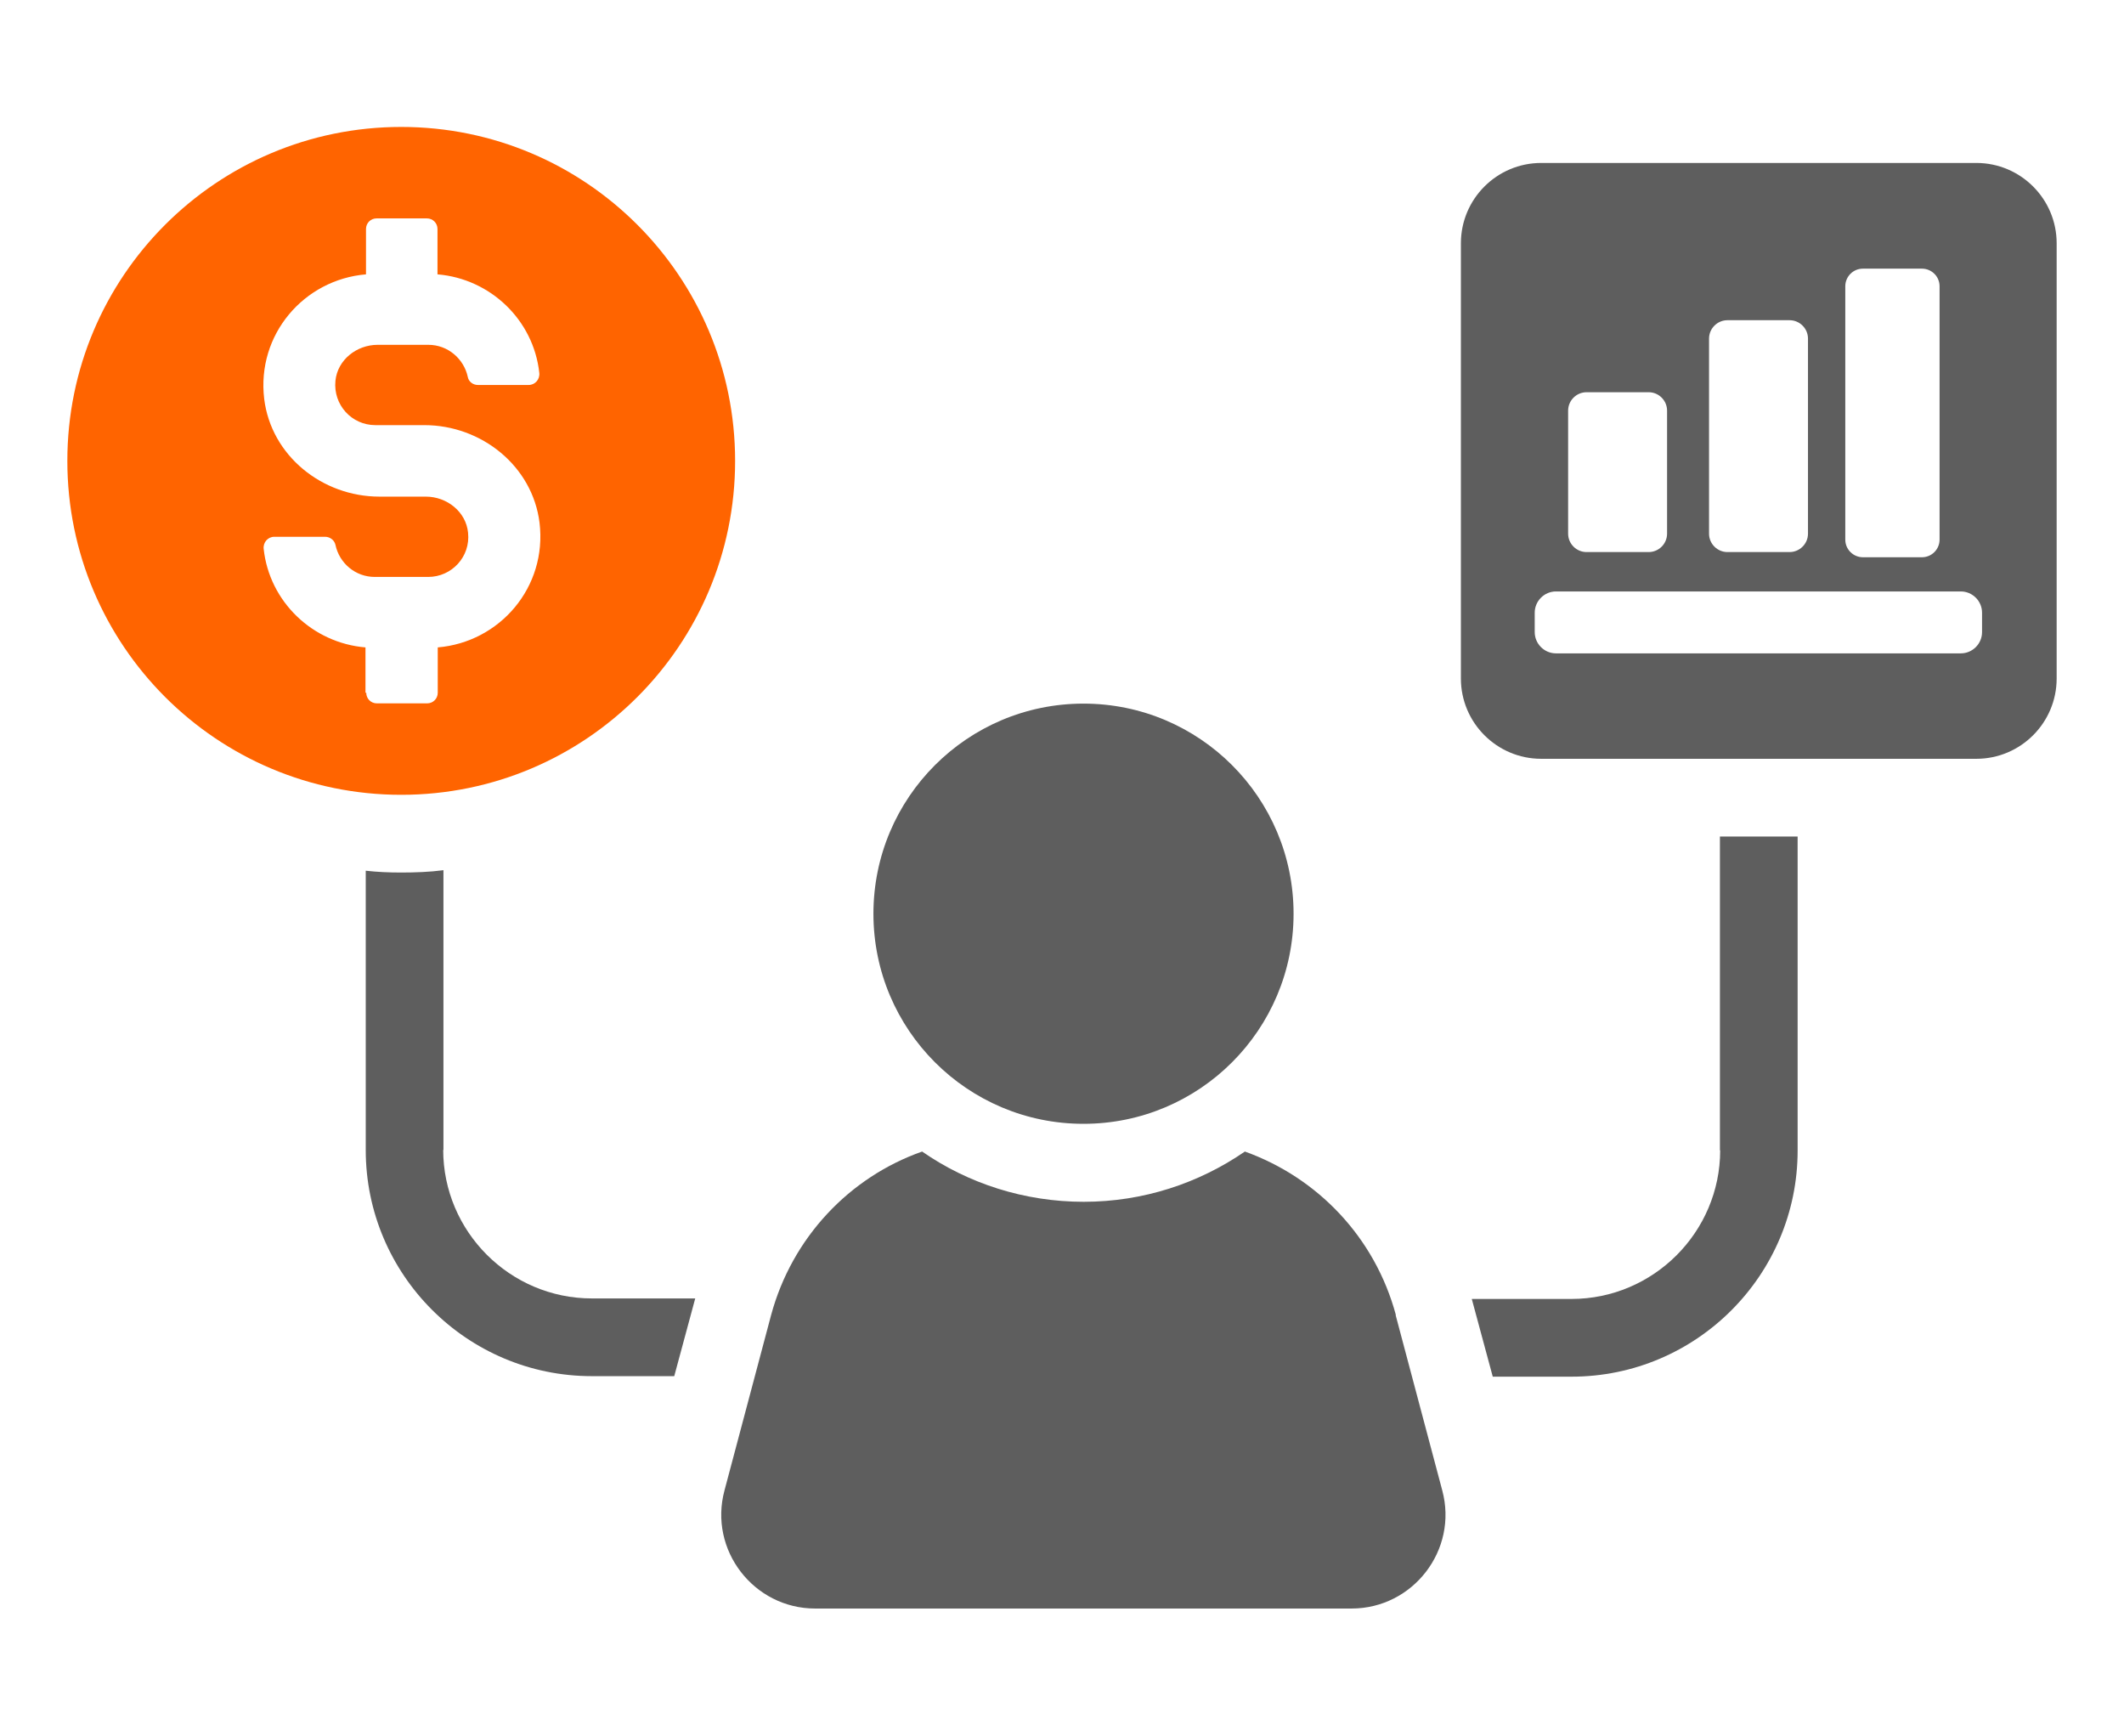
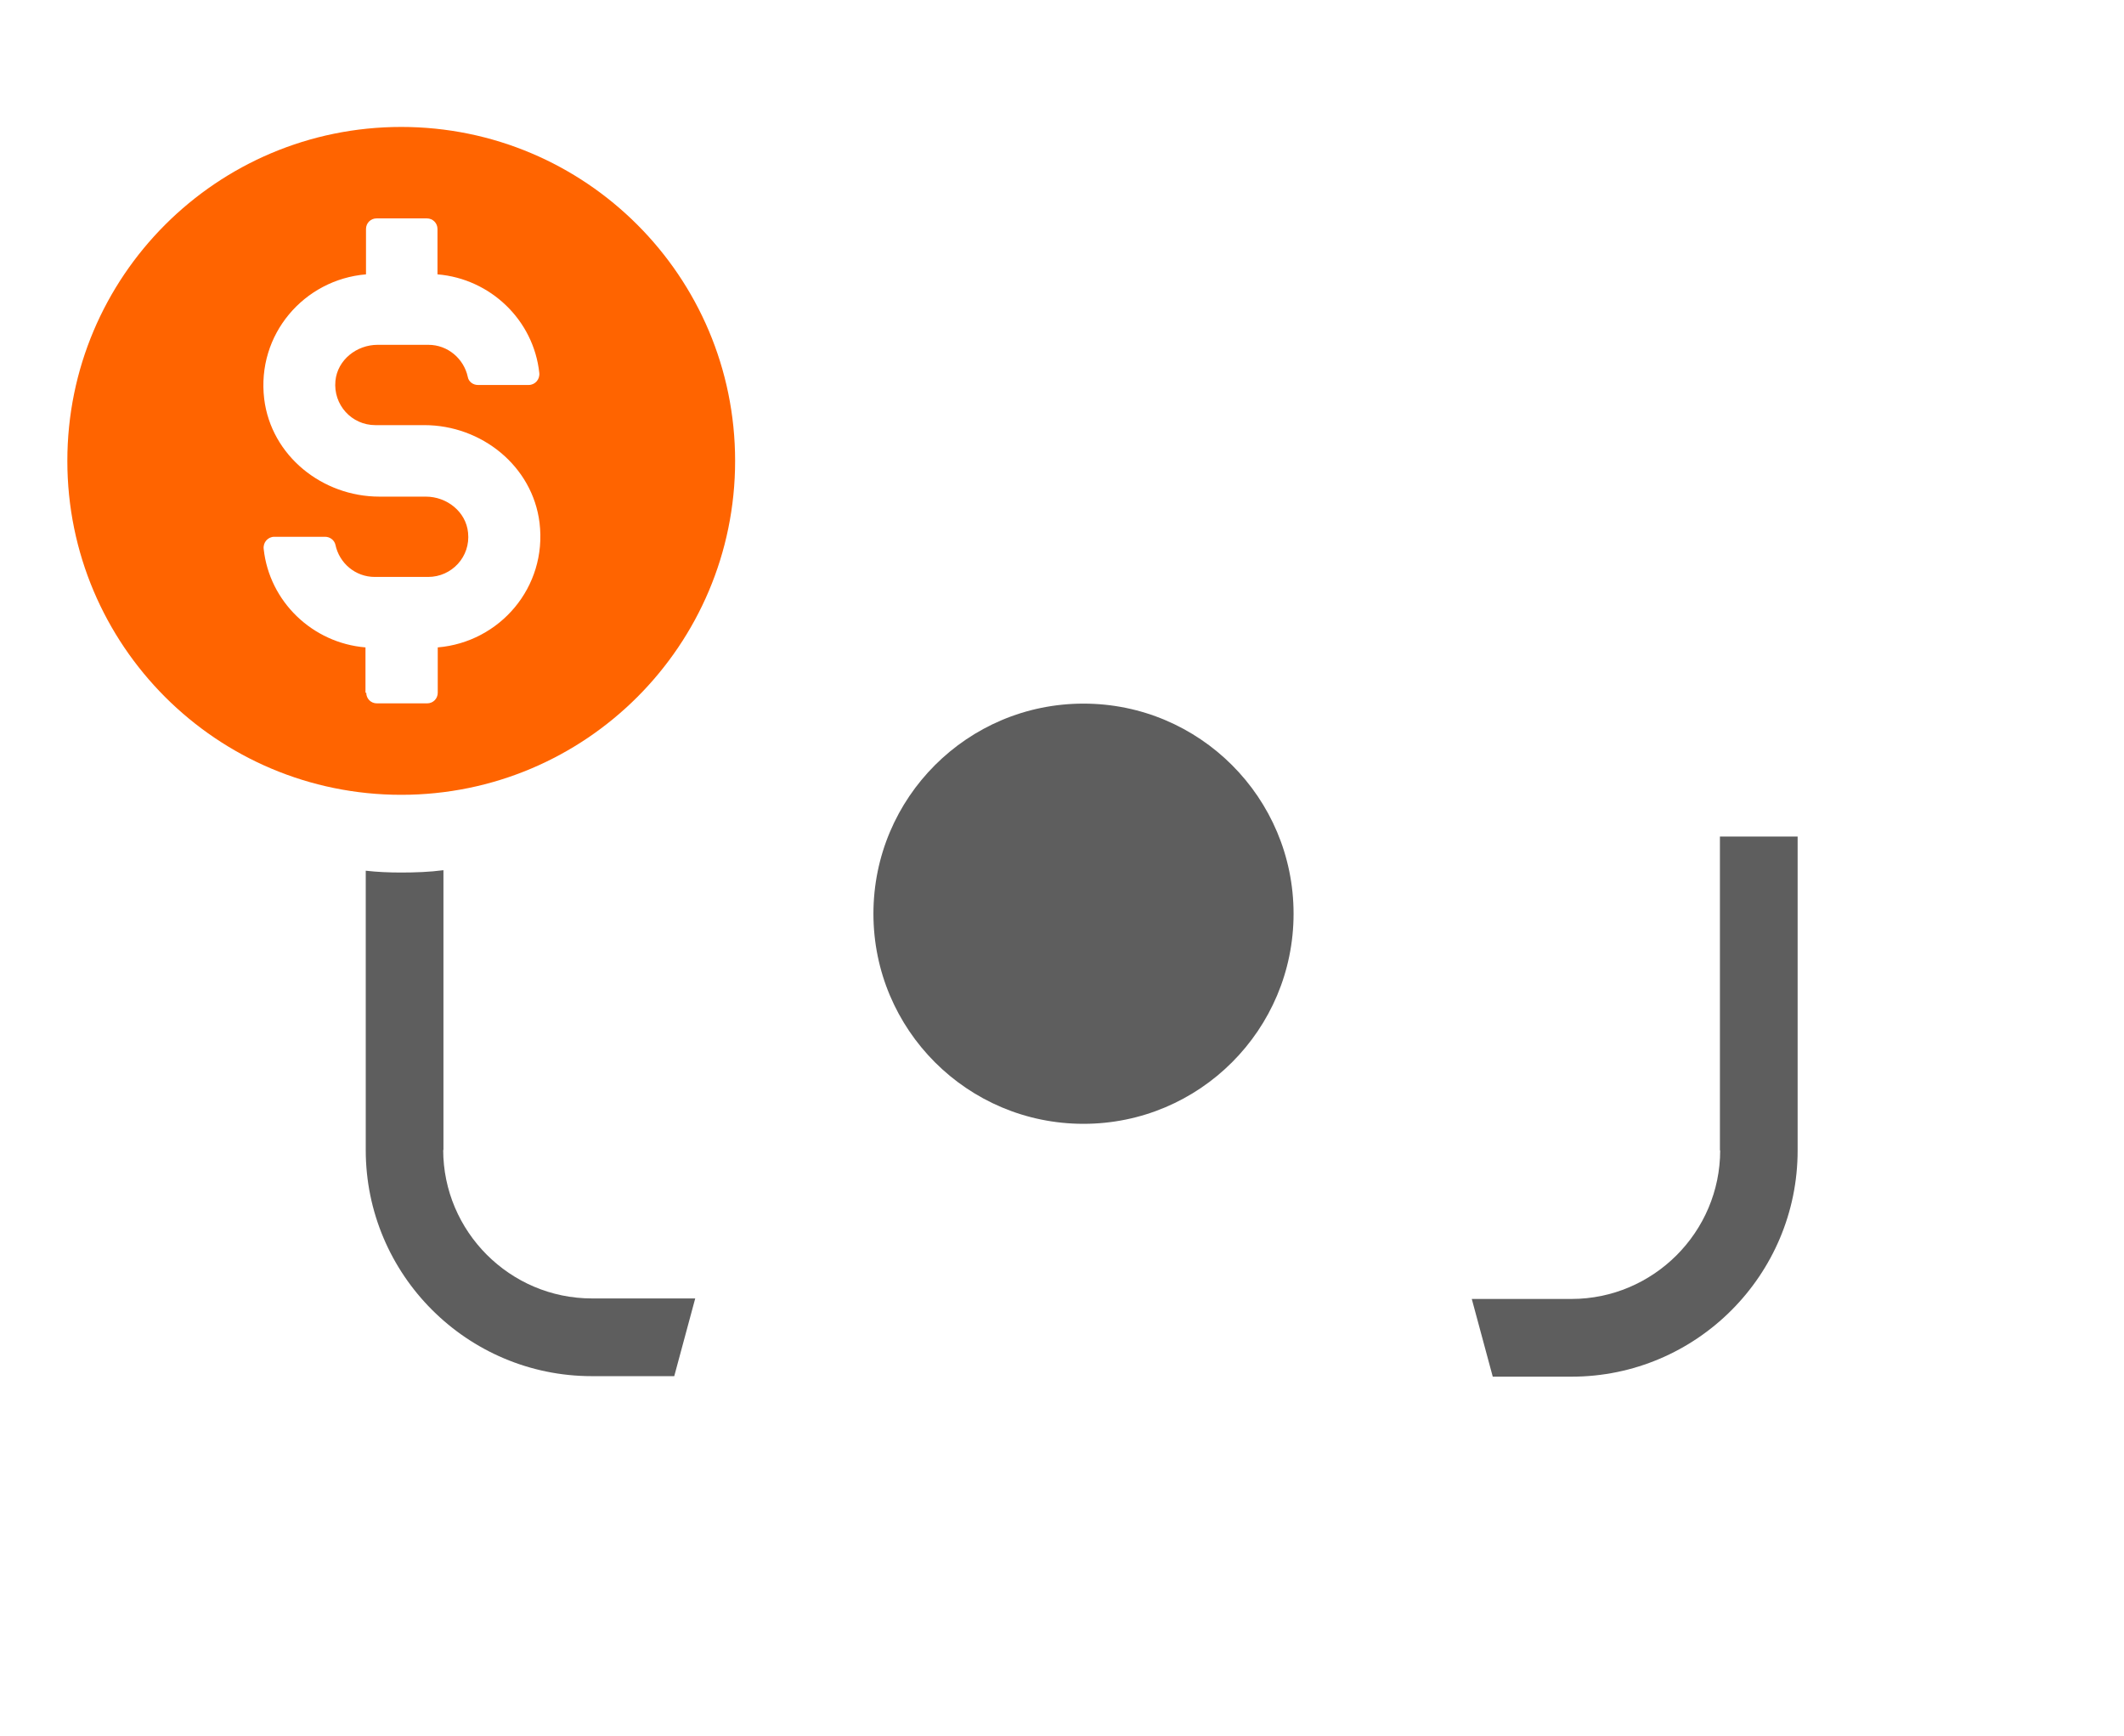
<svg xmlns="http://www.w3.org/2000/svg" id="Capa_1" data-name="Capa 1" viewBox="0 0 82 67">
  <defs>
    <style>
      .cls-1 {
        fill: #ff6400;
      }

      .cls-2 {
        fill: #5e5e5e;
      }
    </style>
  </defs>
  <path class="cls-2" d="M17.12,44.4v-10.81c-.53,.07-1.08,.09-1.64,.09-.46,0-.92-.02-1.36-.07v10.78c0,4.82,3.92,8.73,8.73,8.73h3.18l.81-3h-3.99c-3.16,0-5.74-2.58-5.74-5.74Z" />
  <path class="cls-2" d="M66.41,44.4c0,3.16-2.58,5.74-5.74,5.74h-3.85l.81,3h3.04c4.82,0,8.73-3.92,8.73-8.73v-12.12h-3v12.12Z" />
  <path class="cls-1" d="M28.38,17.79c0-7.12-5.77-12.89-12.89-12.89S2.6,10.67,2.6,17.79s5.77,12.89,12.89,12.89,12.89-5.77,12.89-12.89Zm-14.27,8.95v-1.75c-2.05-.17-3.71-1.77-3.93-3.8-.03-.25,.16-.47,.41-.47h1.96c.19,0,.36,.13,.4,.31,.15,.71,.77,1.24,1.52,1.24h2.06c.91,0,1.64-.78,1.54-1.71-.08-.81-.82-1.39-1.63-1.39h-1.79c-2.21,0-4.18-1.58-4.45-3.77-.3-2.49,1.54-4.61,3.93-4.81v-1.75c0-.23,.18-.41,.41-.41h1.94c.23,0,.41,.18,.41,.41v1.75c2.05,.17,3.71,1.77,3.93,3.8,.03,.25-.16,.47-.41,.47h-1.96c-.19,0-.36-.13-.39-.31-.15-.7-.77-1.24-1.52-1.24h-1.96c-.81,0-1.55,.58-1.63,1.39-.09,.93,.63,1.71,1.54,1.71h1.89c2.21,0,4.18,1.58,4.45,3.77,.3,2.49-1.54,4.61-3.93,4.81v1.75c0,.23-.18,.41-.41,.41h-1.94c-.23,0-.41-.18-.41-.41Z" />
-   <path class="cls-2" d="M53.89,50.76c-.81-3-3.02-5.3-5.83-6.31-1.77,1.22-3.92,1.94-6.22,1.94s-4.47-.71-6.24-1.94c-2.81,.99-5.02,3.32-5.83,6.31l-1.8,6.77c-.62,2.3,1.13,4.56,3.5,4.56h20.71c2.37,0,4.12-2.26,3.5-4.56l-1.8-6.77Z" />
  <path class="cls-2" d="M41.83,43.38c4.48,0,8.11-3.63,8.11-8.11s-3.63-8.11-8.11-8.11-8.11,3.63-8.11,8.11,3.63,8.11,8.11,8.11Z" />
-   <path class="cls-2" d="M76.3,6.29h-16.8c-1.71,0-3.1,1.39-3.1,3.1V26.19c0,1.71,1.39,3.1,3.1,3.1h16.8c1.71,0,3.1-1.39,3.1-3.1V9.39c0-1.71-1.39-3.1-3.1-3.1Zm-5.06,4.76c0-.37,.3-.68,.68-.68h2.28c.37,0,.68,.3,.68,.68v9.78c0,.37-.3,.68-.68,.68h-2.28c-.37,0-.68-.3-.68-.68V11.05Zm-5.26,2.02c0-.39,.32-.71,.71-.71h2.4c.39,0,.71,.32,.71,.71v7.53c0,.39-.32,.71-.71,.71h-2.4c-.39,0-.71-.32-.71-.71v-7.53Zm-5.44,2.78c0-.39,.32-.71,.71-.71h2.4c.39,0,.71,.32,.71,.71v4.75c0,.39-.32,.71-.71,.71h-2.4c-.39,0-.71-.32-.71-.71v-4.75Zm15.98,8.55c0,.45-.37,.82-.82,.82h-15.63c-.45,0-.82-.37-.82-.82v-.75c0-.45,.37-.82,.82-.82h15.63c.45,0,.82,.37,.82,.82v.75Z" />
</svg>